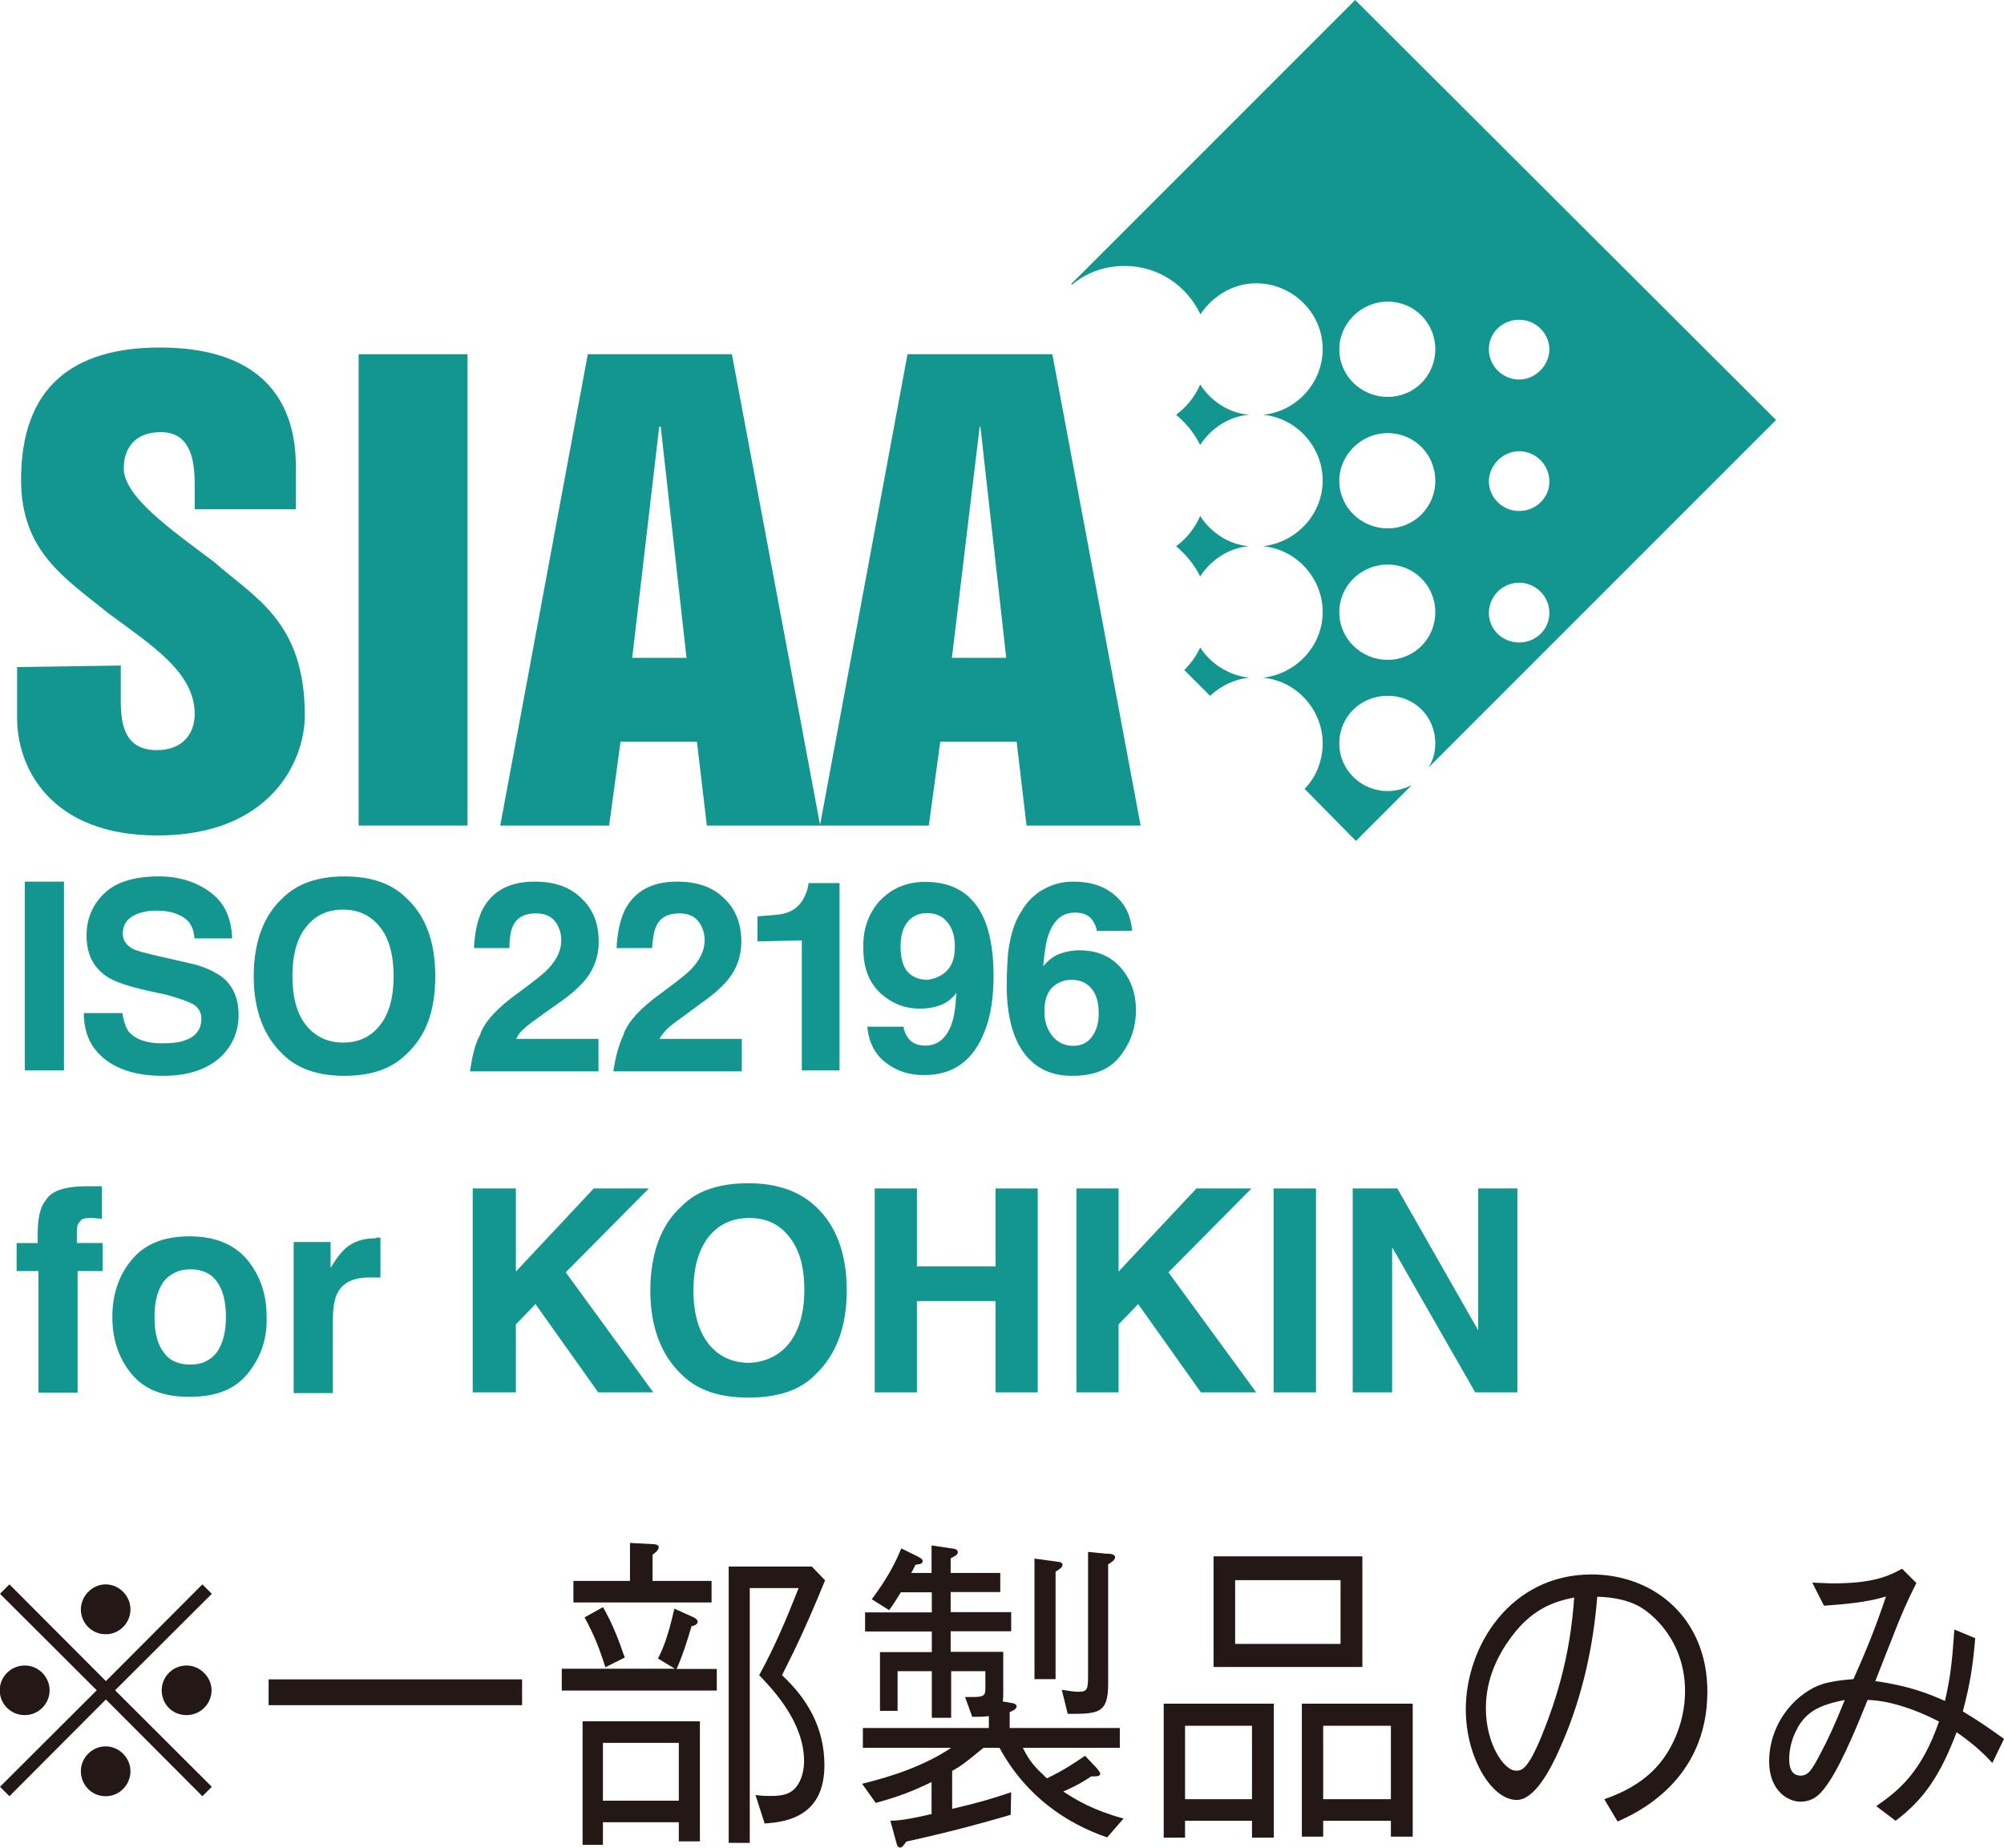
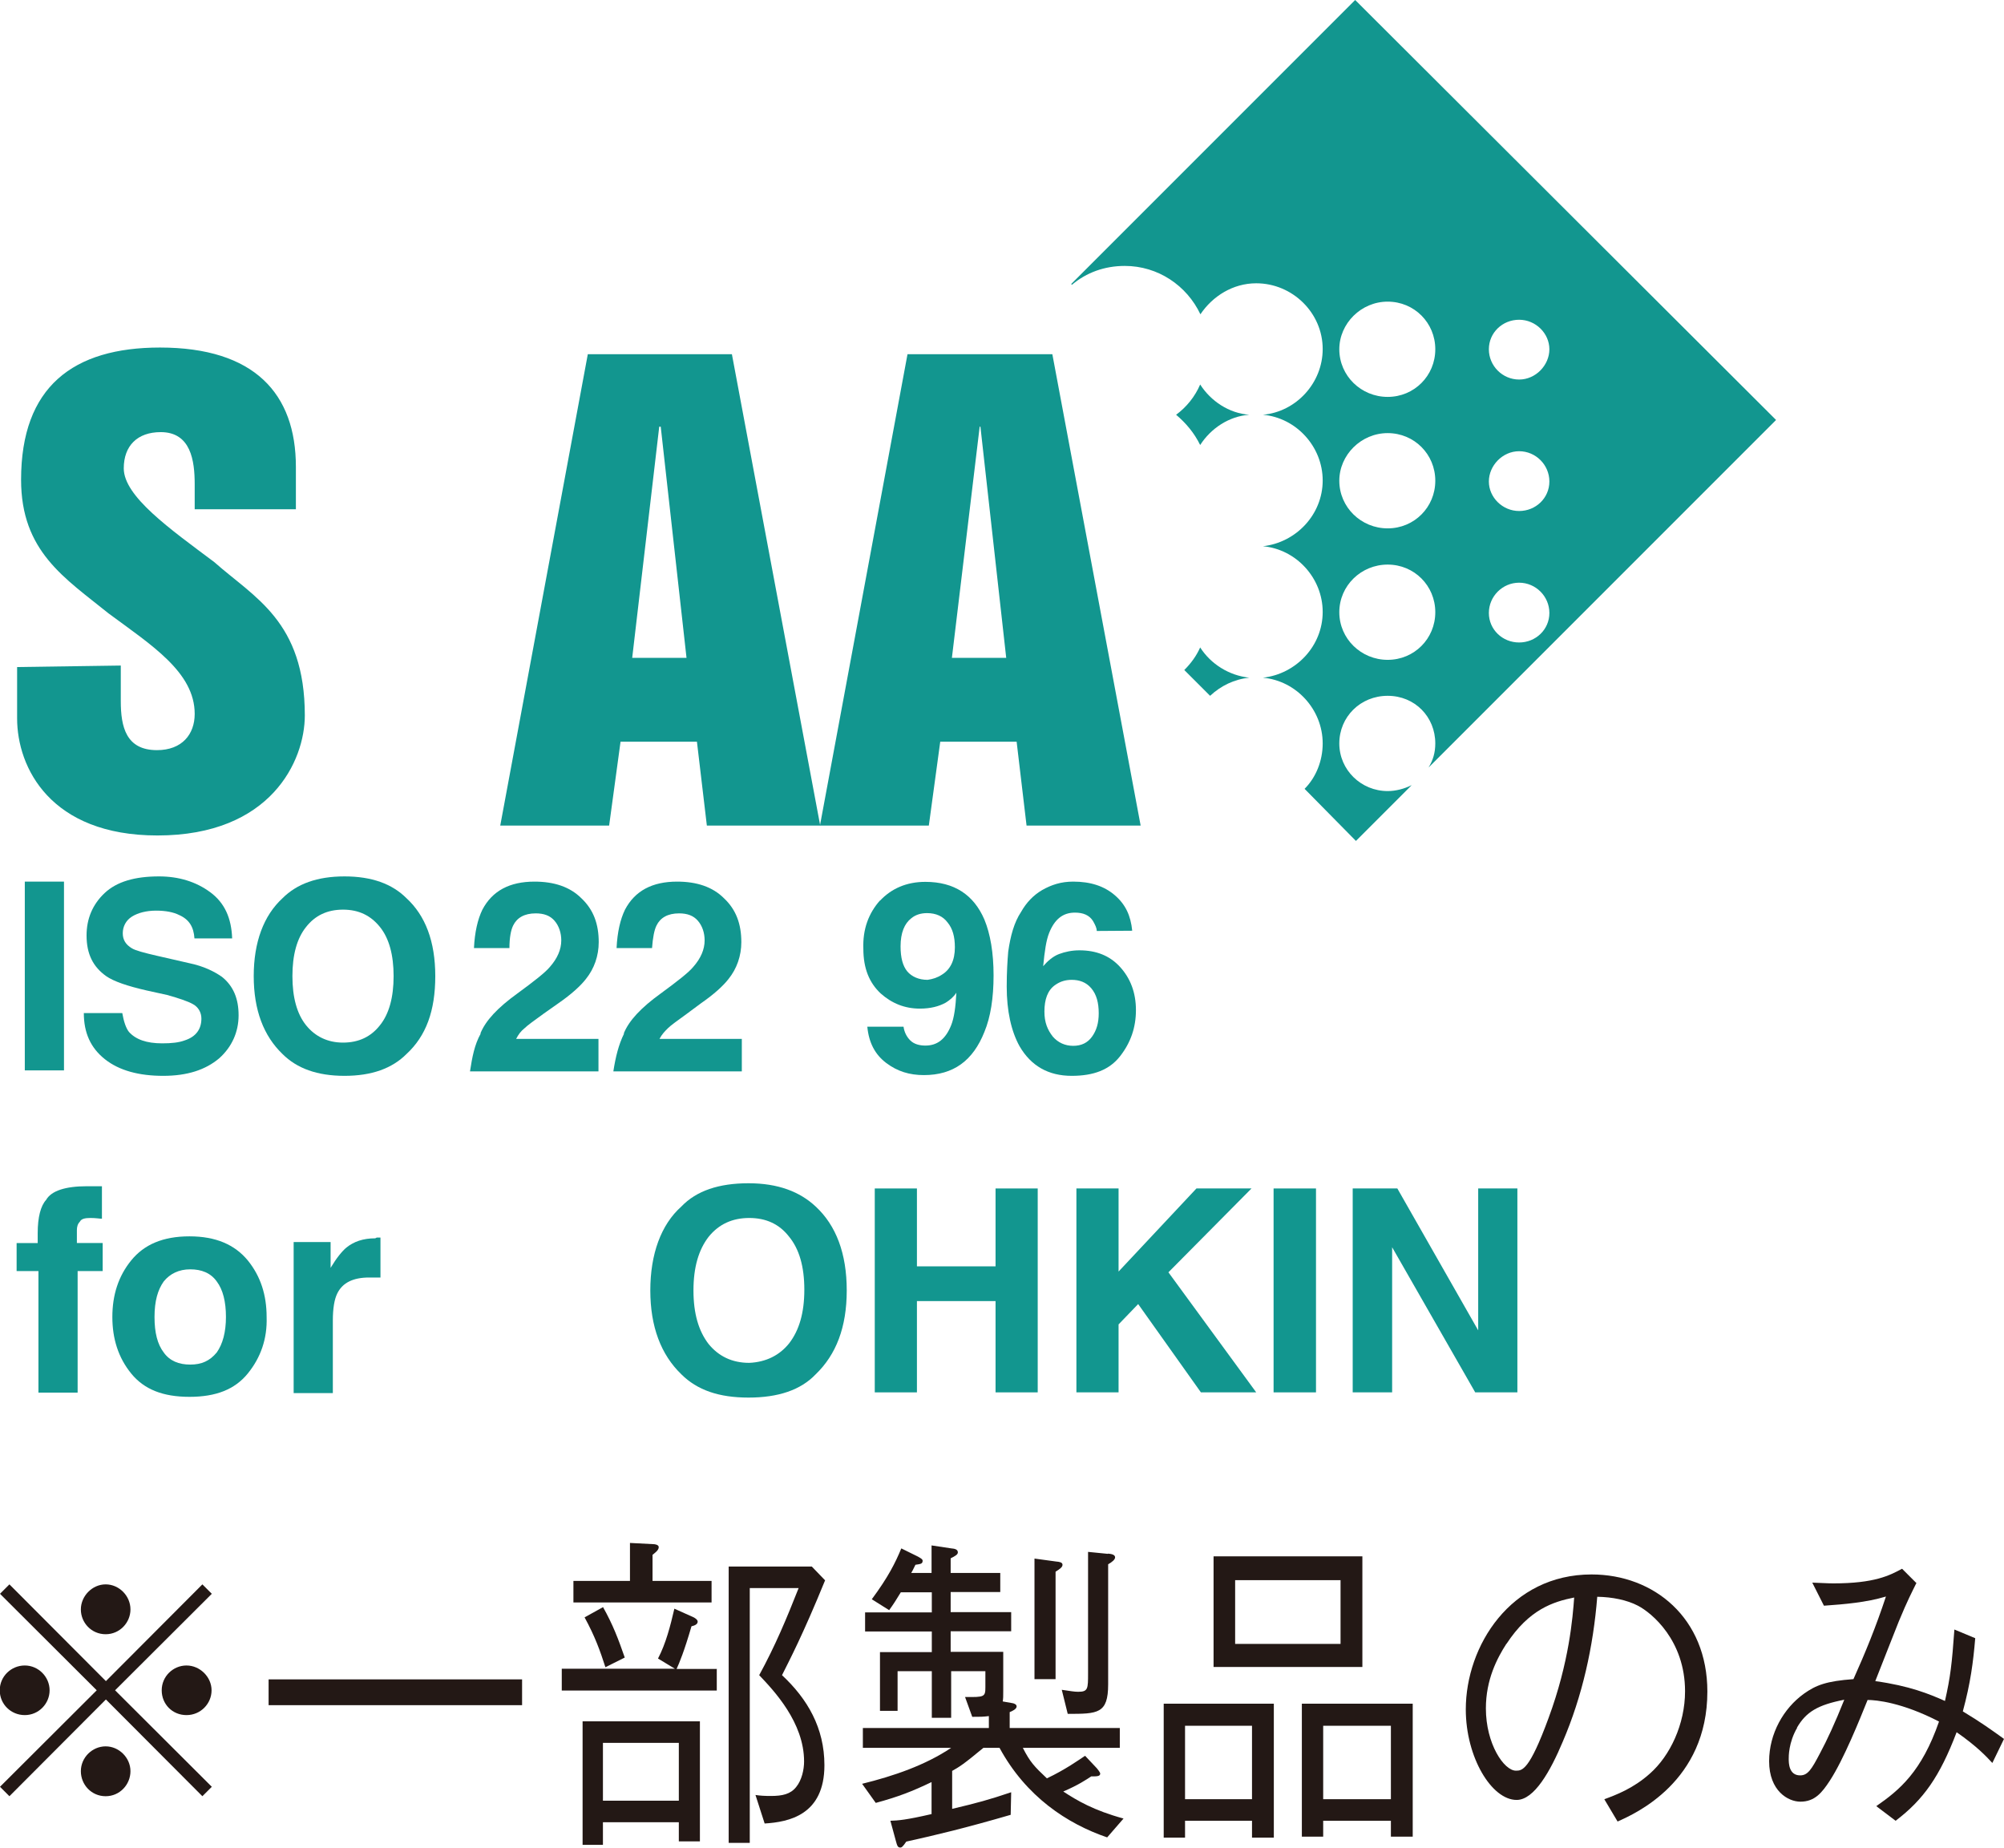
<svg xmlns="http://www.w3.org/2000/svg" id="_レイヤー_2" data-name="レイヤー 2" viewBox="0 0 80.8 74.5">
  <defs>
    <style>
      .cls-1 {
        fill: #12968f;
      }

      .cls-2 {
        fill: #231815;
      }
    </style>
  </defs>
  <g id="_レイヤー_1-2" data-name="レイヤー 1">
    <g>
-       <path class="cls-1" d="M48.39,20.8c-.21,.49-.55,.91-.97,1.22,.4,.34,.73,.73,.97,1.22,.43-.67,1.16-1.16,1.98-1.22-.82-.06-1.55-.55-1.98-1.22" />
      <path class="cls-1" d="M50.37,27.32c-.82-.09-1.55-.55-1.98-1.22-.15,.34-.37,.64-.64,.91l1.04,1.04c.43-.4,.97-.67,1.58-.73" />
      <path class="cls-1" d="M48.39,15.5c-.21,.49-.55,.91-.97,1.22,.4,.34,.73,.73,.97,1.22,.43-.67,1.16-1.16,1.98-1.22-.82-.06-1.55-.55-1.98-1.22" />
      <path class="cls-1" d="M55.95,31.89c-1.07,0-1.95-.85-1.95-1.92s.85-1.92,1.95-1.92,1.92,.85,1.92,1.92c0,.37-.09,.67-.27,.97l14.01-14.01L54.64,0l-11.45,11.45,.03,.03c.58-.49,1.31-.76,2.13-.76,1.34,0,2.5,.79,3.05,1.95,.49-.73,1.31-1.25,2.25-1.25,1.46,0,2.68,1.19,2.68,2.65,0,1.37-1.07,2.53-2.41,2.65,1.34,.12,2.41,1.28,2.41,2.65s-1.07,2.5-2.41,2.65c1.34,.12,2.41,1.28,2.41,2.65s-1.07,2.5-2.41,2.65c1.34,.12,2.41,1.28,2.41,2.65,0,.7-.27,1.37-.73,1.83l2.07,2.1,2.25-2.25c-.3,.15-.64,.24-.97,.24m5.3-19c.67,0,1.22,.55,1.22,1.19s-.55,1.22-1.22,1.22-1.22-.55-1.22-1.22,.55-1.19,1.22-1.19m0,5.3c.67,0,1.22,.55,1.22,1.22s-.55,1.19-1.22,1.19-1.22-.55-1.22-1.19,.55-1.22,1.22-1.22m0,5.3c.67,0,1.22,.55,1.22,1.22s-.55,1.19-1.22,1.19-1.22-.52-1.22-1.19,.55-1.22,1.22-1.22m-5.3-11.33c1.07,0,1.92,.85,1.92,1.92s-.85,1.92-1.92,1.92-1.95-.85-1.95-1.92c0-1.04,.88-1.92,1.95-1.92m0,5.3c1.07,0,1.92,.85,1.92,1.92s-.85,1.92-1.92,1.92-1.95-.85-1.95-1.92c0-1.04,.88-1.92,1.95-1.92m0,5.3c1.07,0,1.92,.85,1.92,1.92s-.85,1.92-1.92,1.92-1.95-.85-1.95-1.92c0-1.07,.88-1.92,1.95-1.92" />
      <path class="cls-1" d="M4.87,26.83v1.43c0,1.04,.21,1.98,1.46,1.98,1.01,0,1.52-.64,1.52-1.46,0-1.68-1.74-2.77-3.47-4.05-1.77-1.43-3.53-2.5-3.53-5.39,0-3.75,2.1-5.33,5.6-5.33,3.81,0,5.48,1.86,5.48,4.81v1.71H7.85v-1.01c0-.94-.15-2.1-1.37-2.1-.94,0-1.49,.55-1.49,1.46,0,1.13,1.86,2.44,3.65,3.78,1.61,1.43,3.65,2.38,3.65,6.18,0,1.83-1.37,4.84-5.94,4.84-4.32,0-5.66-2.74-5.66-4.72v-2.07" />
-       <rect class="cls-1" x="14.46" y="14.28" width="4.39" height="19" />
      <path class="cls-1" d="M23.72,14.28h5.79l3.56,19h-4.57l-.4-3.38h-3.08l-.46,3.38h-4.39l3.53-19Zm1.77,12.24h2.19l-1.04-9.32h-.06" />
      <path class="cls-1" d="M36.61,14.28h5.82l3.56,19h-4.6l-.4-3.38h-3.08l-.46,3.38h-4.39l3.53-19Zm1.77,12.24h2.19l-1.04-9.32h-.03" />
      <path class="cls-1" d="M3.77,47.82h.34v1.31c-.09,0-.24-.03-.46-.03s-.37,.03-.43,.15c-.09,.09-.12,.21-.12,.34v.52h1.04v1.13h-1.01v4.9H1.55v-4.9H.67v-1.13h.85v-.4c0-.64,.12-1.1,.34-1.34,.21-.37,.79-.55,1.64-.55h.27" />
      <path class="cls-1" d="M8.74,54.52c.24-.34,.37-.82,.37-1.43s-.12-1.1-.37-1.43c-.24-.34-.61-.49-1.07-.49s-.82,.18-1.07,.49c-.24,.34-.37,.79-.37,1.43s.12,1.1,.37,1.43c.24,.34,.61,.49,1.07,.49s.79-.15,1.07-.49m1.25,.85c-.52,.64-1.28,.94-2.35,.94s-1.83-.3-2.35-.94-.76-1.4-.76-2.28,.24-1.64,.76-2.28,1.28-.97,2.35-.97,1.83,.34,2.35,.97c.52,.64,.76,1.4,.76,2.28,.03,.88-.24,1.64-.76,2.28" />
      <path class="cls-1" d="M15.19,49.89h.15v1.61h-.46c-.64,0-1.07,.21-1.28,.64-.12,.24-.18,.61-.18,1.1v2.92h-1.58v-6.09h1.49v1.04c.24-.4,.46-.67,.64-.82,.3-.24,.67-.37,1.16-.37t.06-.03" />
-       <polyline class="cls-1" points="19.06 47.91 20.8 47.91 20.8 51.26 23.94 47.91 26.16 47.91 22.81 51.29 26.34 56.13 24.12 56.13 21.59 52.57 20.8 53.39 20.8 56.13 19.06 56.13" />
      <path class="cls-1" d="M31.82,54.15c.4-.52,.61-1.22,.61-2.16s-.21-1.64-.61-2.13c-.4-.52-.94-.76-1.61-.76s-1.22,.24-1.64,.76c-.4,.52-.61,1.22-.61,2.16s.21,1.64,.61,2.16c.4,.49,.94,.76,1.64,.76,.67-.03,1.22-.3,1.61-.79m1.07,1.25c-.61,.64-1.52,.94-2.71,.94s-2.07-.3-2.71-.94c-.82-.79-1.25-1.92-1.25-3.38s.43-2.65,1.25-3.38c.61-.64,1.52-.94,2.71-.94s2.07,.34,2.71,.94c.82,.76,1.25,1.89,1.25,3.38s-.43,2.59-1.25,3.38" />
      <polyline class="cls-1" points="35.27 56.13 35.27 47.91 36.97 47.91 36.97 51.05 40.14 51.05 40.14 47.91 41.84 47.91 41.84 56.13 40.14 56.13 40.14 52.45 36.97 52.45 36.97 56.13" />
      <polyline class="cls-1" points="43.4 47.91 45.1 47.91 45.1 51.26 48.24 47.91 50.46 47.91 47.11 51.29 50.65 56.13 48.42 56.13 45.89 52.57 45.1 53.39 45.1 56.13 43.4 56.13" />
      <rect class="cls-1" x="51.35" y="47.91" width="1.71" height="8.22" />
      <polyline class="cls-1" points="54.54 47.91 56.34 47.91 59.6 53.63 59.6 47.91 61.18 47.91 61.18 56.13 59.48 56.13 56.13 50.28 56.13 56.13 54.54 56.13" />
      <rect class="cls-1" x="1" y="35.54" width="1.58" height="7.61" />
      <path class="cls-1" d="M4.93,40.84c.06,.34,.15,.61,.27,.76,.27,.3,.7,.46,1.34,.46,.37,0,.67-.03,.91-.12,.46-.15,.67-.46,.67-.88,0-.24-.12-.46-.34-.58-.21-.12-.58-.24-1.04-.37l-.82-.18c-.79-.18-1.34-.37-1.64-.58-.52-.37-.79-.88-.79-1.64,0-.67,.24-1.25,.73-1.71,.49-.46,1.22-.67,2.19-.67,.79,0,1.49,.21,2.07,.64,.58,.43,.85,1.04,.88,1.86h-1.52c-.03-.46-.21-.76-.61-.94-.24-.12-.55-.18-.94-.18s-.73,.09-.97,.24-.37,.4-.37,.67,.12,.46,.37,.61c.15,.09,.49,.18,1.01,.3l1.31,.3c.58,.12,1.01,.34,1.31,.55,.46,.37,.67,.88,.67,1.55s-.27,1.28-.79,1.74c-.55,.46-1.28,.7-2.25,.7s-1.77-.21-2.35-.67-.85-1.07-.85-1.86" />
      <path class="cls-1" d="M15.32,41.33c.37-.46,.55-1.13,.55-1.98s-.18-1.52-.55-1.98c-.37-.46-.85-.7-1.49-.7s-1.13,.24-1.49,.7c-.37,.46-.55,1.13-.55,1.98s.18,1.52,.55,1.98c.37,.46,.88,.7,1.49,.7,.64,0,1.13-.24,1.49-.7m1.07,1.16c-.58,.58-1.4,.88-2.5,.88s-1.92-.3-2.5-.88c-.76-.73-1.16-1.77-1.16-3.14s.4-2.44,1.16-3.14c.58-.58,1.4-.88,2.5-.88s1.92,.3,2.5,.88c.76,.7,1.16,1.74,1.16,3.14s-.37,2.41-1.16,3.14" />
      <path class="cls-1" d="M19.37,41.66c.21-.52,.7-1.04,1.49-1.61,.67-.49,1.13-.85,1.31-1.07,.3-.34,.46-.7,.46-1.07,0-.3-.09-.58-.27-.79-.18-.21-.43-.3-.76-.3-.46,0-.76,.18-.91,.49-.09,.18-.15,.49-.15,.91h-1.43c.03-.64,.15-1.16,.34-1.55,.4-.76,1.1-1.13,2.1-1.13,.79,0,1.43,.21,1.89,.67,.49,.46,.7,1.04,.7,1.77,0,.55-.18,1.07-.52,1.49-.21,.27-.58,.61-1.1,.97l-.61,.43c-.37,.27-.64,.46-.76,.58-.15,.12-.24,.24-.34,.43h3.32v1.31h-5.18c.09-.58,.18-1.07,.43-1.52" />
      <path class="cls-1" d="M25.15,41.66c.21-.52,.7-1.04,1.49-1.61,.67-.49,1.13-.85,1.31-1.07,.3-.34,.46-.7,.46-1.07,0-.3-.09-.58-.27-.79-.18-.21-.43-.3-.76-.3-.46,0-.76,.18-.91,.49-.09,.18-.15,.49-.18,.91h-1.43c.03-.64,.15-1.16,.34-1.55,.4-.76,1.1-1.13,2.1-1.13,.79,0,1.43,.21,1.89,.67,.49,.46,.7,1.04,.7,1.77,0,.55-.18,1.07-.52,1.49-.21,.27-.58,.61-1.1,.97l-.58,.43c-.37,.27-.64,.46-.76,.58s-.24,.24-.34,.43h3.32v1.31h-5.18c.09-.58,.21-1.07,.43-1.52" />
-       <path class="cls-1" d="M30.54,37.95v-1.01c.46-.03,.79-.06,.97-.09,.3-.06,.55-.18,.73-.4,.12-.12,.21-.3,.3-.55,.03-.12,.06-.24,.06-.3h1.25v7.55h-1.52v-5.24" />
      <path class="cls-1" d="M37.98,39.29c.34-.21,.52-.58,.52-1.1,0-.43-.09-.76-.3-1.01-.18-.24-.46-.37-.82-.37-.24,0-.46,.06-.64,.21-.27,.21-.43,.58-.43,1.13,0,.46,.09,.79,.27,1.01,.18,.21,.46,.34,.82,.34,.21-.03,.4-.09,.58-.21m-2.5-2.98c.46-.49,1.07-.76,1.83-.76,1.16,0,1.95,.52,2.38,1.52,.24,.58,.37,1.34,.37,2.25s-.12,1.68-.37,2.28c-.46,1.16-1.25,1.74-2.44,1.74-.58,0-1.07-.15-1.52-.49s-.7-.82-.76-1.46h1.46c.03,.21,.12,.4,.27,.55s.37,.21,.61,.21c.49,0,.82-.27,1.04-.82,.12-.3,.18-.73,.21-1.31-.12,.18-.27,.3-.43,.4-.27,.15-.61,.24-1.04,.24-.61,0-1.13-.21-1.58-.61-.46-.43-.7-1.01-.7-1.8-.03-.79,.21-1.43,.67-1.95" />
      <path class="cls-1" d="M42.45,41.79c.21,.24,.49,.37,.82,.37s.58-.12,.76-.37,.27-.55,.27-.94c0-.43-.09-.76-.3-1.01s-.49-.34-.79-.34c-.24,0-.46,.06-.67,.21-.3,.21-.43,.58-.43,1.07,0,.43,.12,.73,.34,1.01m1.77-4.26c0-.12-.06-.24-.15-.4-.15-.24-.4-.34-.73-.34-.49,0-.82,.27-1.04,.82-.12,.3-.18,.73-.24,1.34,.18-.21,.4-.4,.64-.49s.52-.15,.82-.15c.67,0,1.22,.21,1.64,.67s.64,1.04,.64,1.74-.21,1.31-.64,1.86c-.43,.55-1.07,.79-1.95,.79-.94,0-1.64-.4-2.1-1.19-.34-.61-.52-1.43-.52-2.41,0-.58,.03-1.04,.06-1.4,.09-.64,.24-1.19,.52-1.61,.21-.37,.49-.67,.85-.88,.37-.21,.76-.34,1.25-.34,.7,0,1.25,.18,1.68,.55,.43,.37,.64,.82,.7,1.43" />
    </g>
    <path class="cls-2" d="M.38,72.41l-.38-.38,3.9-3.89-3.9-3.89,.38-.38,3.89,3.9,3.89-3.9,.38,.38-3.9,3.89,3.9,3.89-.38,.38-3.89-3.9-3.89,3.9Zm1.62-4.27c0,.54-.44,1-1,1s-1.01-.44-1.01-1,.46-1,1.01-1,1,.46,1,1Zm3.26-3.26c0,.53-.43,1-1,1s-1-.46-1-1,.46-1.01,1-1.01,1,.46,1,1.01Zm0,6.52c0,.54-.43,1.01-1,1.01s-1-.46-1-1.01,.46-1,1-1,1,.46,1,1Zm3.27-3.26c0,.54-.44,1-1.01,1s-1-.44-1-1,.46-1,1-1,1.01,.46,1.01,1Z" />
    <g>
      <path class="cls-2" d="M10.83,68.74v-1.04h10.22v1.04H10.83Z" />
      <path class="cls-2" d="M28.9,67.27v.88h-6.25v-.88h4.56l-.68-.41c.32-.61,.5-1.32,.66-2.01l.78,.35s.16,.08,.16,.17c0,.11-.12,.16-.25,.19-.29,1-.49,1.48-.6,1.72h1.63Zm-3.5-5.07l.97,.05s.19,.01,.19,.12c0,.13-.17,.24-.25,.31v1.05h2.38v.87h-5.57v-.87h2.28v-1.53Zm-1.91,7.19h4.73v4.84h-.85v-.77h-3.06v.91h-.82v-4.97Zm.82-4.61c.4,.71,.62,1.29,.88,2.04l-.78,.39c-.22-.68-.42-1.24-.84-2.01l.74-.41Zm3.06,7.81v-2.33h-3.06v2.33h3.06Zm5.9-8.89c-.91,2.23-1.45,3.25-1.74,3.83,1.03,.96,1.71,2.13,1.71,3.63,0,2.01-1.44,2.29-2.41,2.35l-.37-1.15c.19,.03,.37,.04,.62,.04,.46,0,.79-.07,1.02-.36,.23-.28,.32-.71,.32-1.03,0-1.57-1.21-2.85-1.81-3.48,.65-1.19,1.1-2.27,1.59-3.51h-1.97v10.27h-.85v-11.14h3.35l.53,.55Z" />
      <path class="cls-2" d="M35.15,64.47c.66-.89,.95-1.47,1.19-2.05l.67,.33c.14,.08,.19,.11,.19,.17,0,.13-.1,.13-.29,.16-.11,.23-.12,.24-.17,.33h.82v-1.11l.8,.12c.11,.01,.26,.03,.26,.16,0,.09-.11,.15-.29,.24v.59h2v.77h-2v.81h2.44v.77h-2.44v.83h2.12v1.57c0,.25,0,.29-.02,.43l.4,.07c.06,.01,.16,.05,.16,.13,0,.11-.18,.19-.28,.23v.64h4.44v.8h-3.91c.29,.57,.46,.75,.97,1.23,.74-.35,1.3-.75,1.54-.91l.48,.51c.12,.15,.13,.19,.13,.21,0,.12-.17,.11-.36,.11-.2,.13-.52,.35-1.13,.61,.55,.36,1.22,.76,2.43,1.09l-.66,.76c-1.61-.55-3.27-1.64-4.34-3.61h-.65c-.83,.69-.98,.77-1.26,.93v1.53c1.01-.24,1.46-.36,2.38-.67l-.02,.91c-1.82,.53-2.99,.81-4.21,1.08-.14,.21-.19,.24-.24,.24-.11,0-.13-.09-.18-.27l-.22-.81c.31-.01,.62-.03,1.66-.27v-1.29c-.77,.37-1.33,.59-2.25,.84l-.55-.77c1.26-.31,2.55-.75,3.59-1.45h-3.56v-.8h5.08v-.48c-.22,.03-.37,.03-.67,.03l-.29-.8c.78,.01,.82,0,.82-.4v-.64h-1.38v1.88h-.78v-1.88h-1.38v1.6h-.71v-2.37h2.09v-.83h-2.69v-.77h2.69v-.81h-1.25c-.2,.33-.29,.47-.47,.72l-.7-.44Zm6.56-1.64l.88,.12c.12,.01,.25,.03,.25,.13s-.11,.17-.28,.28v4.33h-.85v-4.87Zm2.96-.2c.11,.01,.29,.03,.29,.15,0,.09-.12,.19-.28,.28v4.84c0,1.19-.42,1.19-1.63,1.19l-.24-.97c.35,.05,.5,.08,.66,.08,.4,0,.4-.12,.4-.75v-4.89l.8,.08Z" />
      <path class="cls-2" d="M50.48,74.08v-.68h-2.7v.68h-.86v-5.4h4.44v5.4h-.88Zm0-1.55v-2.96h-2.7v2.96h2.7Zm-1.55-5.33v-4.46h6v4.46h-6Zm5.12-.93v-2.57h-4.25v2.57h4.25Zm2.03,7.77v-.64h-2.73v.64h-.86v-5.36h4.47v5.36h-.88Zm0-1.51v-2.96h-2.73v2.96h2.73Z" />
      <path class="cls-2" d="M64.69,72.53c.46-.17,1.16-.43,1.83-1.03,.82-.72,1.42-2,1.42-3.32,0-2.05-1.34-3.16-1.9-3.45-.44-.23-1.03-.35-1.64-.36-.16,2.01-.6,4-1.39,5.84-.5,1.19-1.15,2.35-1.86,2.35-1.01,0-2.05-1.72-2.05-3.65,0-2.56,1.81-5.44,5.07-5.44,2.52,0,4.67,1.76,4.67,4.72,0,3.63-2.9,4.92-3.62,5.24l-.53-.89Zm-3.95-6.27c-.38,.59-.83,1.45-.83,2.61,0,1.43,.73,2.51,1.21,2.51,.25,0,.54,0,1.32-2.13,.83-2.25,.97-4.04,1.03-4.85-.85,.17-1.82,.48-2.73,1.87Z" />
-       <path class="cls-2" d="M77.27,63.81c-.19,.39-.35,.68-.71,1.55-.29,.72-.49,1.25-.95,2.41,1.38,.19,2.18,.52,2.81,.8,.22-.97,.28-1.49,.38-2.88l.84,.35c-.08,.96-.19,1.81-.5,2.95,.73,.44,1.16,.75,1.66,1.11l-.47,.97c-.23-.25-.62-.67-1.44-1.24-.68,1.79-1.34,2.72-2.46,3.57l-.78-.59c.94-.65,1.83-1.39,2.53-3.41-1.49-.77-2.53-.87-2.88-.87-.31,.77-.96,2.39-1.52,3.25-.32,.49-.61,.85-1.19,.85-.49,0-1.26-.43-1.26-1.63,0-1.11,.58-2.13,1.4-2.72,.49-.35,.91-.51,2-.59,.48-1.07,.9-2.09,1.31-3.33-.8,.24-1.66,.31-2.5,.37l-.47-.93c.36,.01,.6,.03,.85,.03,1.66,0,2.27-.32,2.77-.59l.56,.56Zm-4.79,5.85c-.35,.6-.34,1.17-.34,1.25,0,.16,0,.67,.46,.67,.31,0,.46-.24,.8-.89,.28-.52,.61-1.23,.98-2.16-1.07,.21-1.54,.49-1.91,1.13Z" />
+       <path class="cls-2" d="M77.27,63.81c-.19,.39-.35,.68-.71,1.55-.29,.72-.49,1.25-.95,2.41,1.38,.19,2.18,.52,2.81,.8,.22-.97,.28-1.49,.38-2.88l.84,.35c-.08,.96-.19,1.81-.5,2.95,.73,.44,1.16,.75,1.66,1.11l-.47,.97c-.23-.25-.62-.67-1.44-1.24-.68,1.79-1.34,2.72-2.46,3.57l-.78-.59c.94-.65,1.83-1.39,2.53-3.41-1.49-.77-2.53-.87-2.88-.87-.31,.77-.96,2.39-1.52,3.25-.32,.49-.61,.85-1.19,.85-.49,0-1.26-.43-1.26-1.63,0-1.11,.58-2.13,1.4-2.72,.49-.35,.91-.51,2-.59,.48-1.07,.9-2.09,1.31-3.33-.8,.24-1.66,.31-2.5,.37l-.47-.93c.36,.01,.6,.03,.85,.03,1.66,0,2.27-.32,2.77-.59l.56,.56m-4.79,5.85c-.35,.6-.34,1.17-.34,1.25,0,.16,0,.67,.46,.67,.31,0,.46-.24,.8-.89,.28-.52,.61-1.23,.98-2.16-1.07,.21-1.54,.49-1.91,1.13Z" />
    </g>
  </g>
</svg>